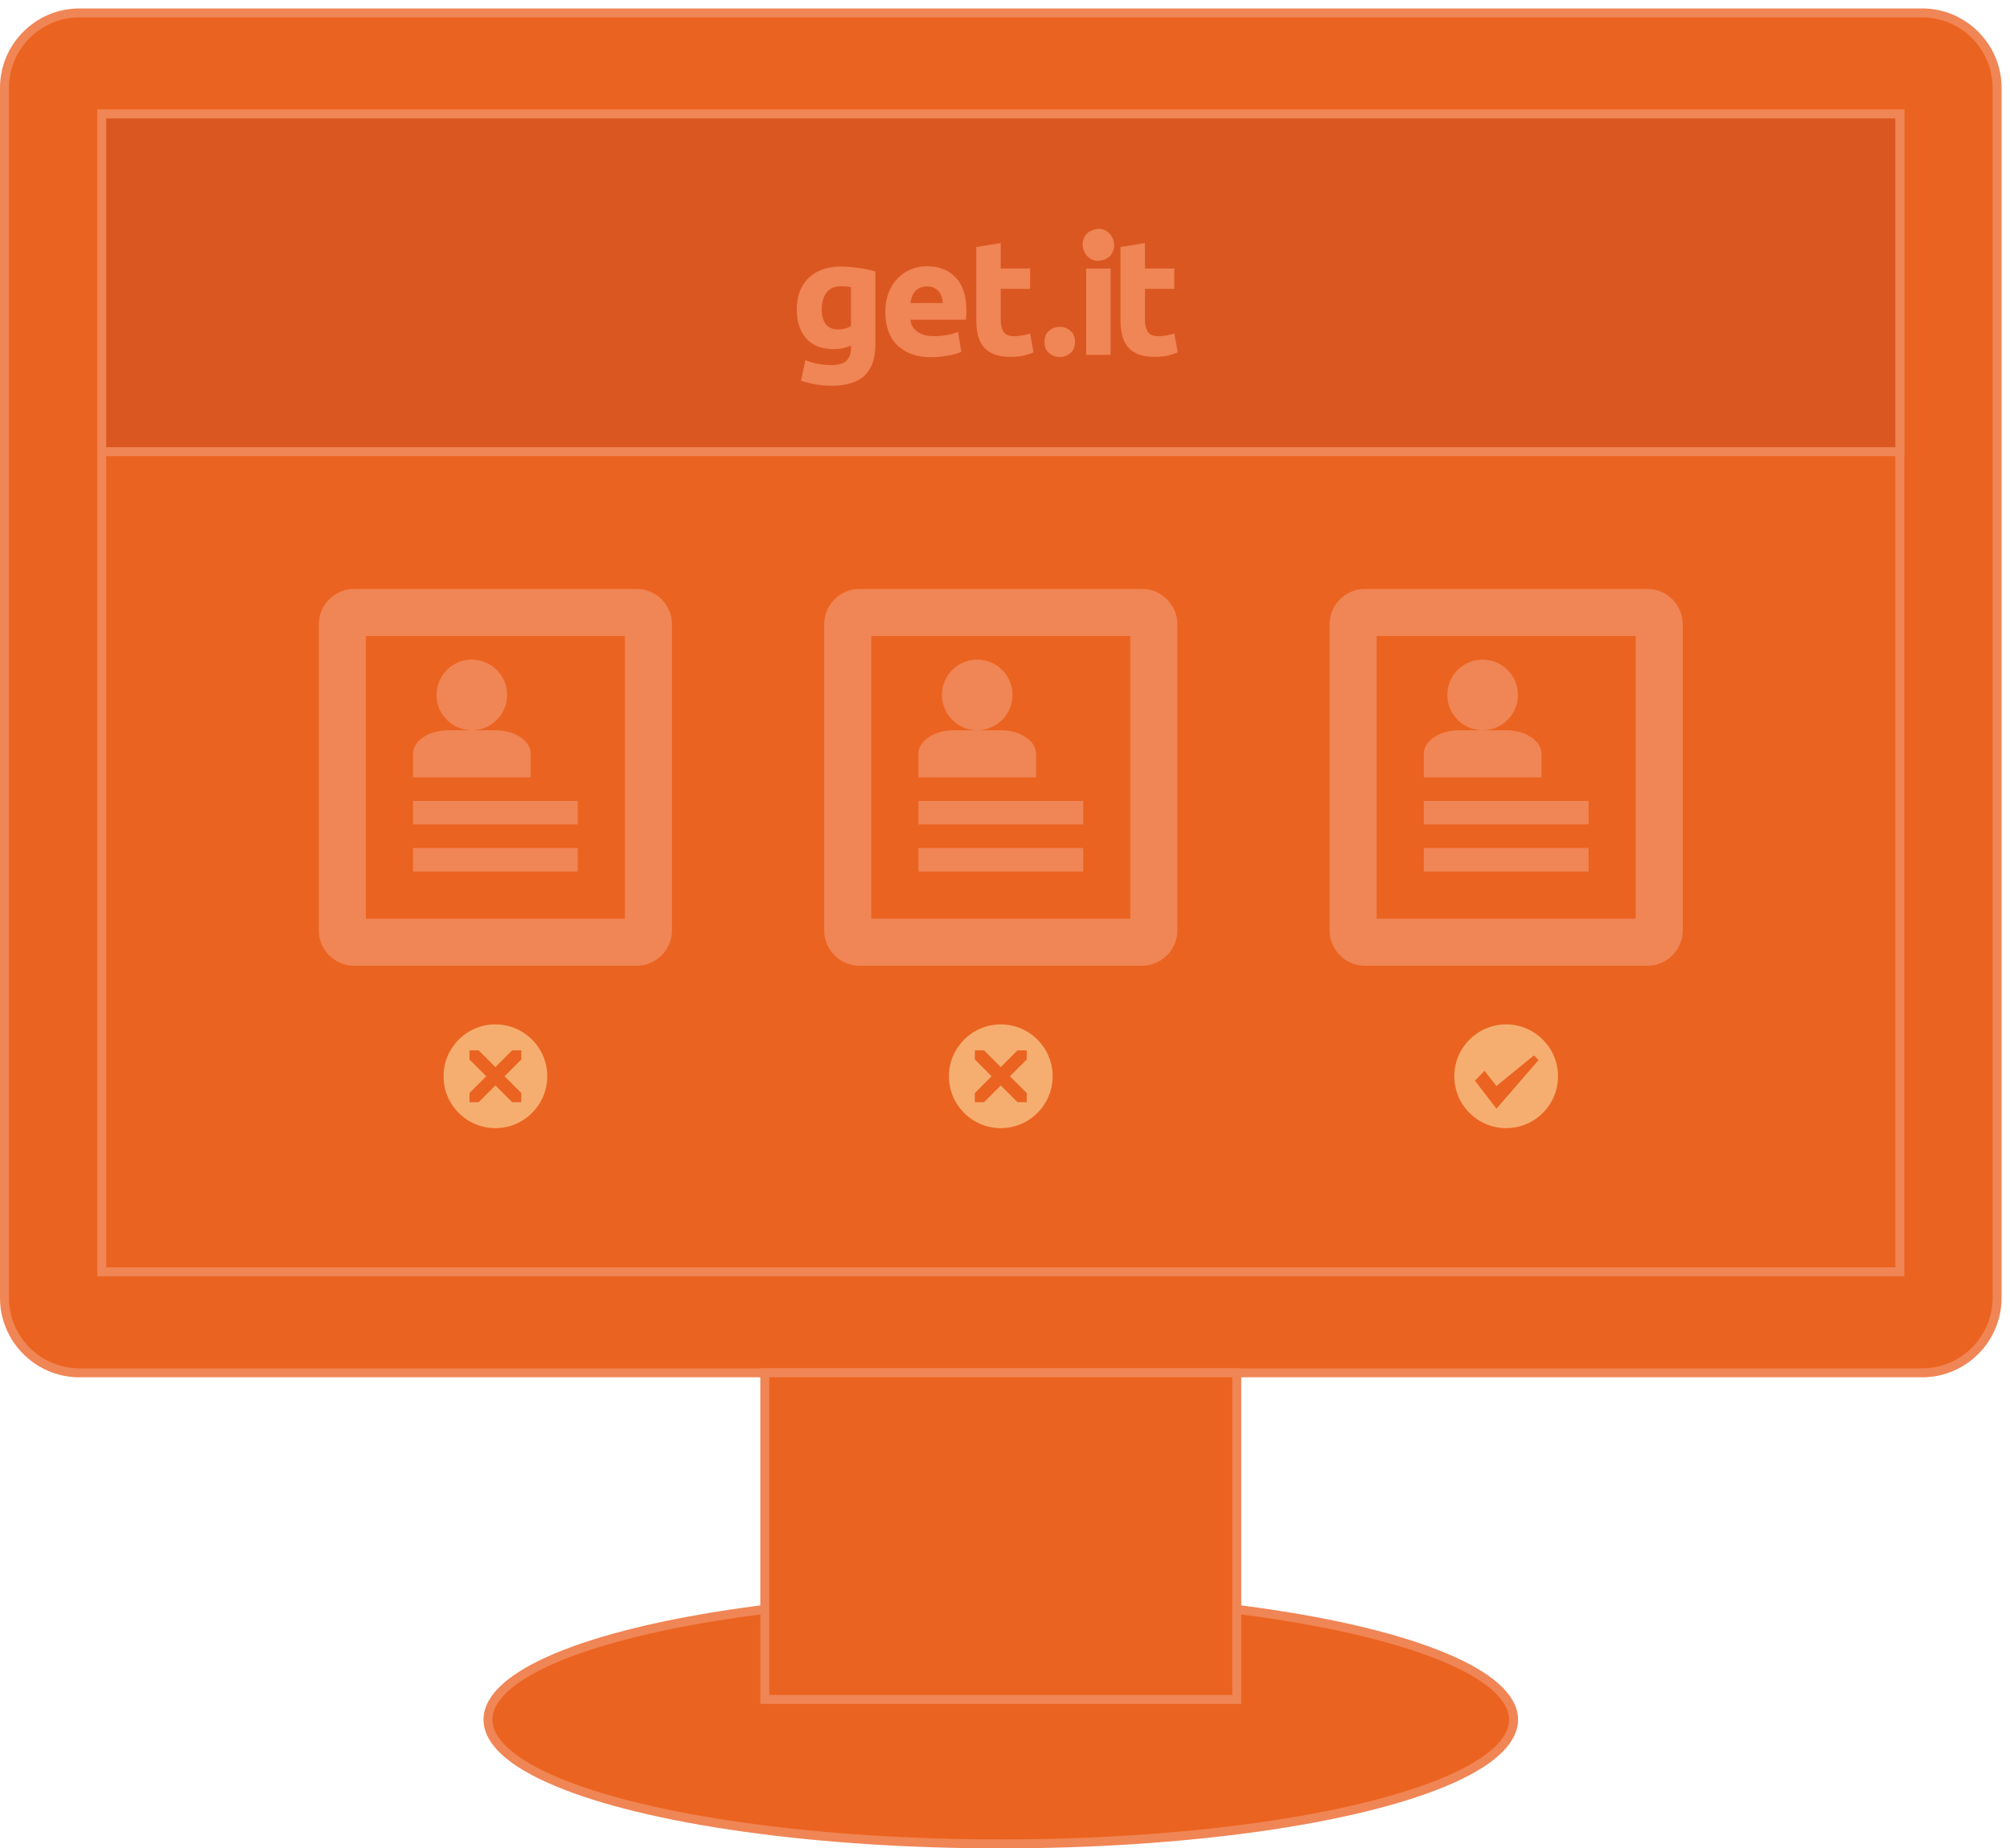
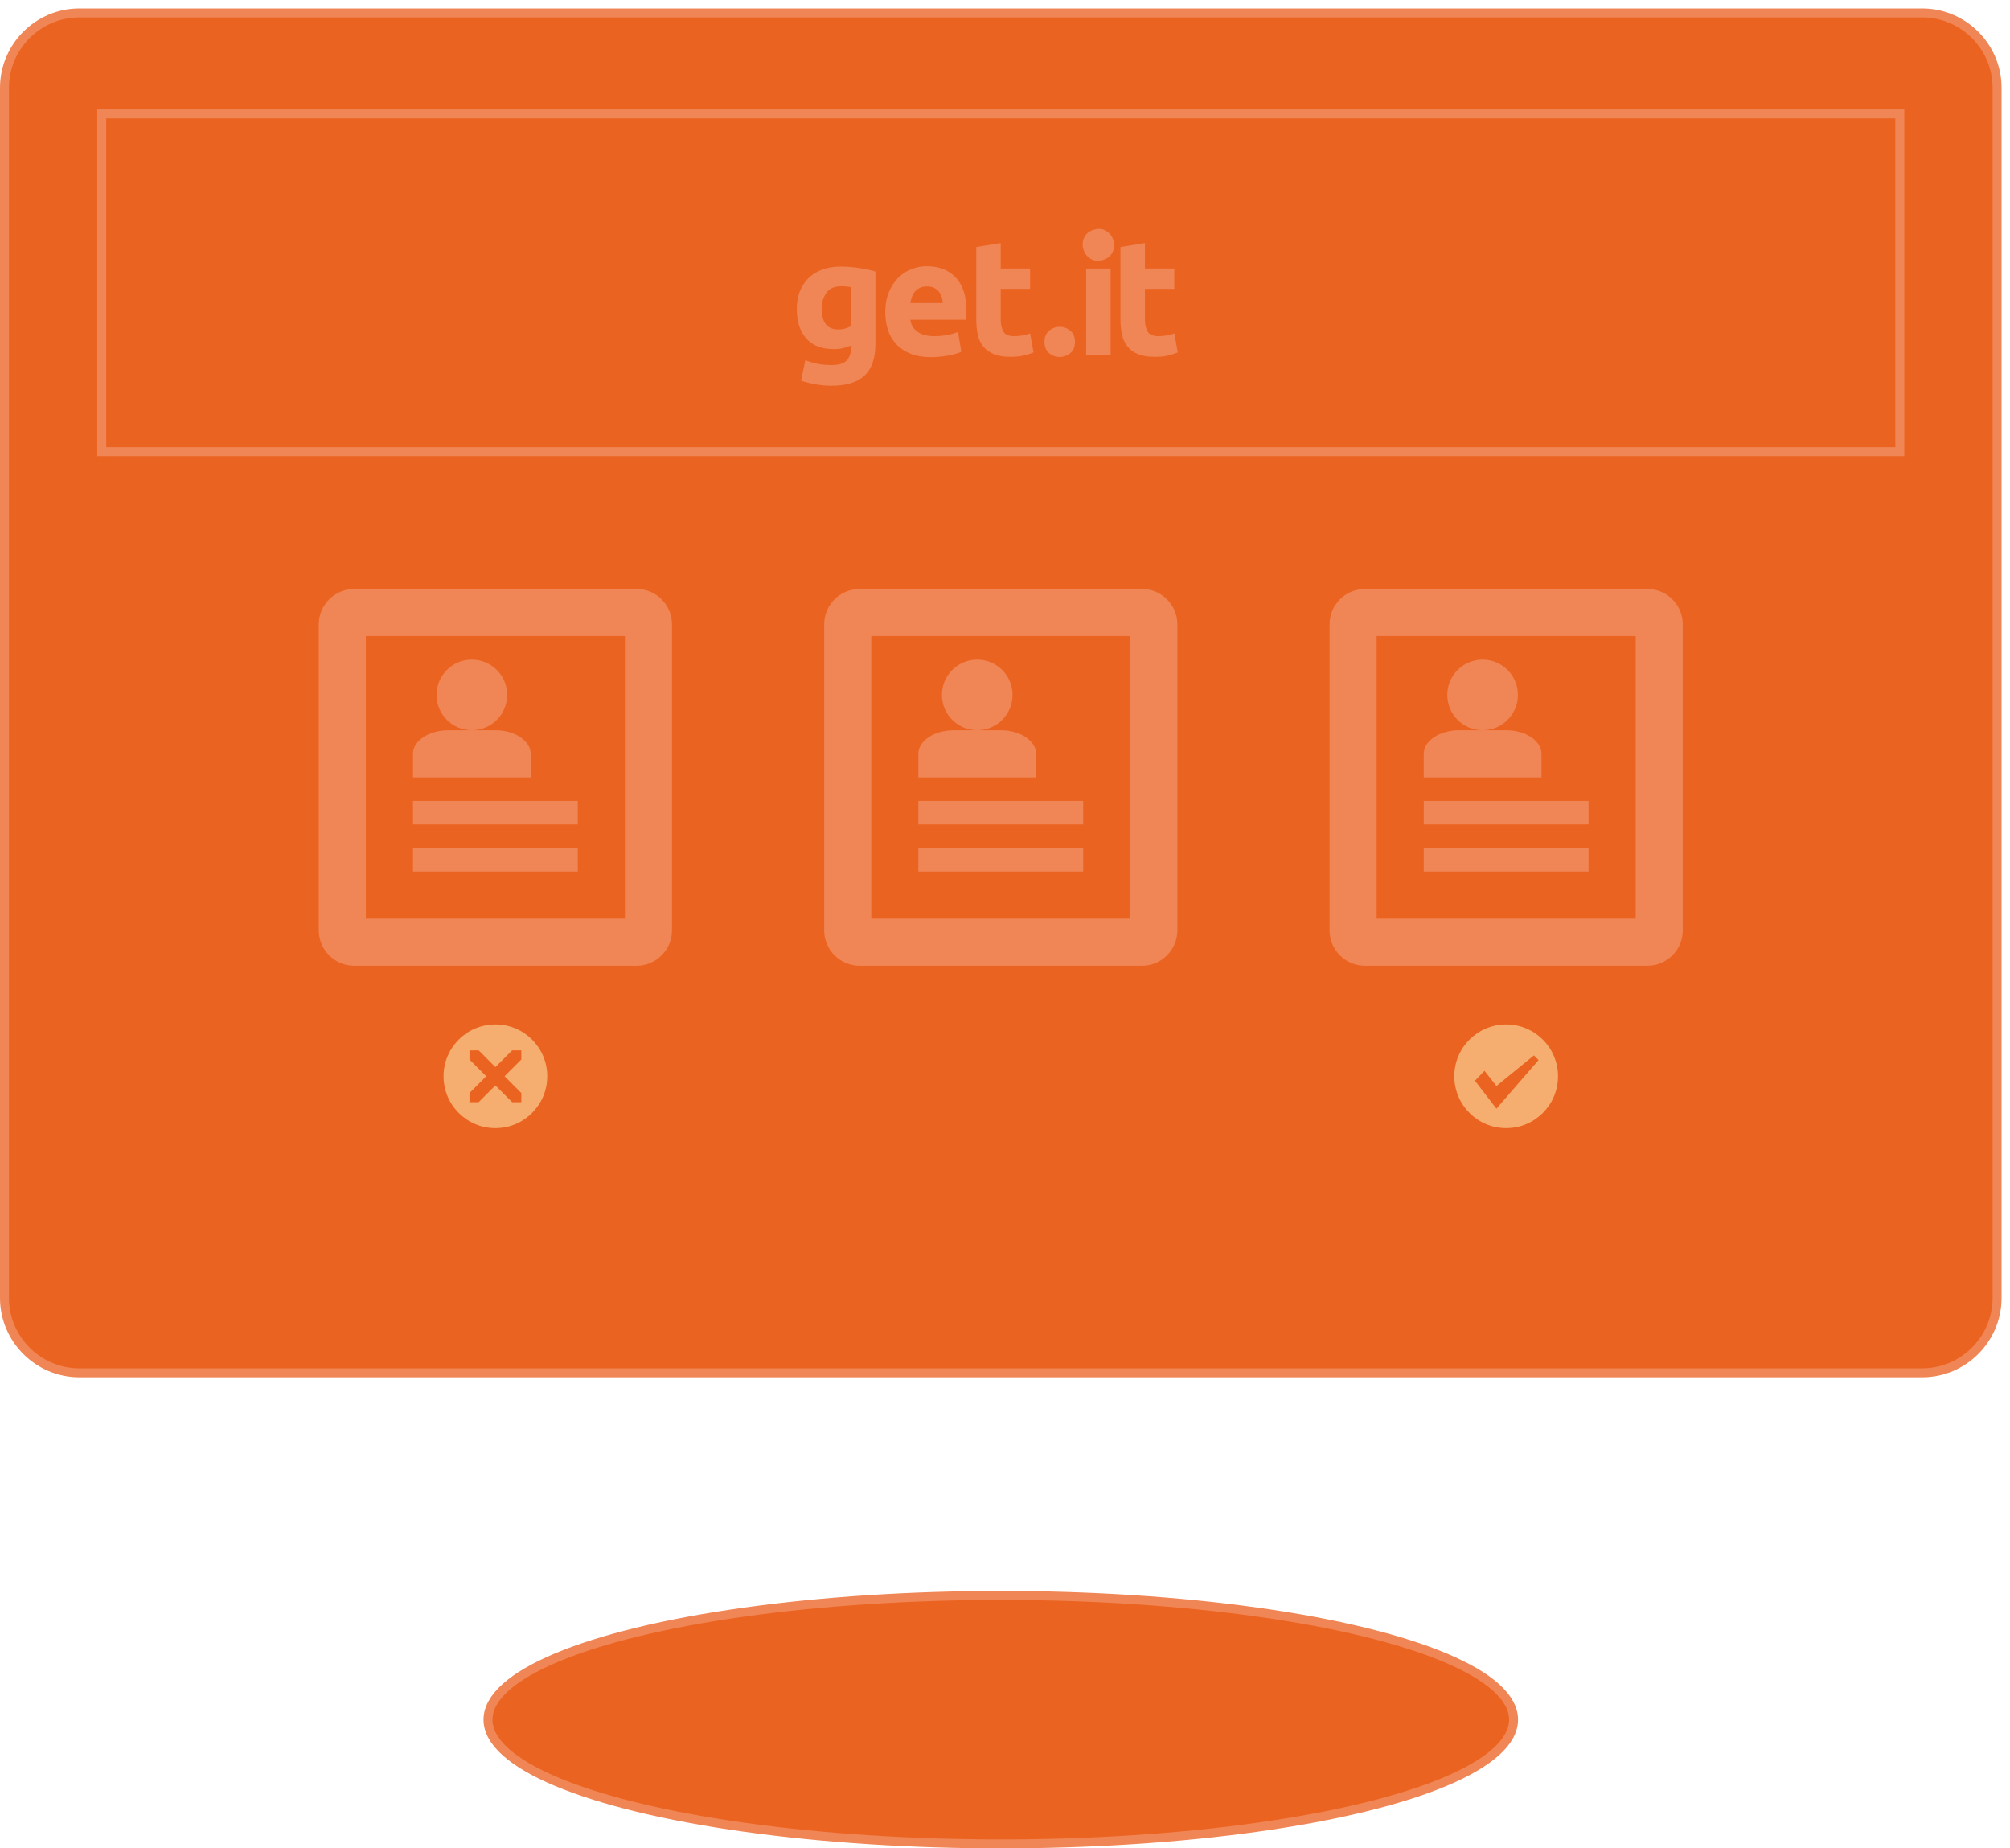
<svg xmlns="http://www.w3.org/2000/svg" xmlns:ns1="http://sodipodi.sourceforge.net/DTD/sodipodi-0.dtd" xmlns:ns2="http://www.inkscape.org/namespaces/inkscape" id="Layer_1" x="0px" y="0px" width="475.997px" height="437.626px" viewBox="0 0 475.997 437.626" xml:space="preserve" ns1:docname="comp_not_proud.svg" ns2:version="1.1 (c4e8f9e, 2021-05-24)">
  <defs id="defs149" />
  <path fill-rule="evenodd" clip-rule="evenodd" fill="#EB6320" d="M18.786,3.063h436.426c9.747,0,17.723,7.975,17.723,17.723v286.519  c0,9.748-7.976,17.724-17.723,17.724H18.786c-9.748,0-17.723-7.976-17.723-17.724V20.786C1.063,11.038,9.038,3.063,18.786,3.063z" id="path96" />
  <path fill="none" stroke="#F08555" stroke-width="2.126" stroke-miterlimit="22.926" d="M18.786,3.063h436.426  c9.747,0,17.723,7.975,17.723,17.723v286.519c0,9.748-7.976,17.724-17.723,17.724H18.786c-9.748,0-17.723-7.976-17.723-17.724  V20.786C1.063,11.038,9.038,3.063,18.786,3.063z" id="path98" />
  <rect x="24.096" y="26.966" fill-rule="evenodd" clip-rule="evenodd" fill="#EB6320" width="425.806" height="274.158" id="rect100" />
-   <rect x="24.096" y="26.966" fill="none" stroke="#F08555" stroke-width="2.126" stroke-miterlimit="22.926" width="425.806" height="274.158" id="rect102" />
-   <rect x="24.096" y="26.966" fill-rule="evenodd" clip-rule="evenodd" fill="#DB5721" width="425.806" height="79.979" id="rect104" />
  <rect x="24.096" y="26.966" fill="none" stroke="#F08555" stroke-width="2.126" stroke-miterlimit="22.926" width="425.806" height="79.979" id="rect106" />
  <ellipse fill-rule="evenodd" clip-rule="evenodd" fill="#EB6320" cx="236.999" cy="407.15" rx="121.434" ry="29.413" id="ellipse108" />
  <ellipse fill="none" stroke="#F08555" stroke-width="2.126" stroke-miterlimit="22.926" cx="236.999" cy="407.15" rx="121.434" ry="29.413" id="ellipse110" />
-   <rect x="181.114" y="325.029" fill-rule="evenodd" clip-rule="evenodd" fill="#EB6320" width="111.77" height="77.316" id="rect112" />
-   <rect x="181.114" y="325.029" fill="none" stroke="#F08555" stroke-width="2.126" stroke-miterlimit="22.926" width="111.77" height="77.316" id="rect114" />
  <path fill="#F08555" d="M270.456,139.436h-66.916c-4.6,0-8.364,3.764-8.364,8.364v72.491c0,4.601,3.764,8.365,8.364,8.365h66.916  c4.601,0,8.364-3.765,8.364-8.365V147.8C278.82,143.2,275.057,139.436,270.456,139.436 M267.668,217.504h-61.339v-66.916h61.339  V217.504z M217.481,189.623h39.034v5.576h-39.034V189.623z M217.481,200.775h39.034v5.577h-39.034V200.775z M223.058,164.529  c0,4.619,3.744,8.364,8.364,8.364c4.62,0,8.364-3.745,8.364-8.364c0-4.621-3.744-8.364-8.364-8.364  C226.802,156.165,223.058,159.909,223.058,164.529z M236.998,172.894h-11.152c-4.601,0-8.364,2.509-8.364,5.577v5.576h27.882v-5.576  C245.363,175.403,241.599,172.894,236.998,172.894z" id="path116" />
  <path fill="#F08555" d="M150.774,139.436H83.858c-4.601,0-8.364,3.764-8.364,8.364v72.491c0,4.601,3.764,8.365,8.364,8.365h66.916  c4.601,0,8.364-3.765,8.364-8.365V147.8C159.138,143.2,155.375,139.436,150.774,139.436 M147.986,217.504H86.646v-66.916h61.339  V217.504z M97.799,189.623h39.034v5.576H97.799V189.623z M97.799,200.775h39.034v5.577H97.799V200.775z M103.376,164.529  c0,4.619,3.744,8.364,8.364,8.364c4.619,0,8.364-3.745,8.364-8.364c0-4.621-3.745-8.364-8.364-8.364  C107.12,156.165,103.376,159.909,103.376,164.529z M117.316,172.894h-11.153c-4.6,0-8.364,2.509-8.364,5.577v5.576h27.882v-5.576  C125.681,175.403,121.917,172.894,117.316,172.894z" id="path118" />
  <path fill="#F08555" d="M390.139,139.436h-66.916c-4.6,0-8.364,3.764-8.364,8.364v72.491c0,4.601,3.765,8.365,8.364,8.365h66.916  c4.601,0,8.364-3.765,8.364-8.365V147.8C398.503,143.2,394.739,139.436,390.139,139.436 M387.351,217.504h-61.339v-66.916h61.339  V217.504z M337.164,189.623h39.034v5.576h-39.034V189.623z M337.164,200.775h39.034v5.577h-39.034V200.775z M342.74,164.529  c0,4.619,3.744,8.364,8.364,8.364s8.364-3.745,8.364-8.364c0-4.621-3.744-8.364-8.364-8.364S342.74,159.909,342.74,164.529z   M356.681,172.894h-11.152c-4.601,0-8.364,2.509-8.364,5.577v5.576h27.882v-5.576C365.046,175.403,361.281,172.894,356.681,172.894z  " id="path120" />
-   <path fill="#F5AE70" d="M236.999,242.541c-6.782,0-12.28,5.498-12.28,12.279c0,6.782,5.498,12.279,12.28,12.279  c6.781,0,12.279-5.497,12.279-12.279C249.278,248.039,243.78,242.541,236.999,242.541 M243.139,250.851l-3.97,3.969l3.97,3.97v2.171  h-2.171l-3.969-3.97l-3.97,3.97h-2.17v-2.172l3.969-3.969l-3.969-3.969v-2.171h2.17l3.97,3.97l3.969-3.97h2.171V250.851z" id="path122" />
  <path fill="#F5AE70" d="M117.316,242.541c-6.782,0-12.28,5.498-12.28,12.279c0,6.782,5.498,12.279,12.28,12.279  c6.782,0,12.279-5.497,12.279-12.279C129.596,248.039,124.098,242.541,117.316,242.541 M123.456,250.851l-3.969,3.969l3.969,3.97  v2.171h-2.171l-3.968-3.97l-3.969,3.97h-2.171v-2.172l3.97-3.969l-3.97-3.969v-2.171h2.171l3.969,3.97l3.969-3.97h2.171V250.851z" id="path124" />
  <path fill="#F5AE70" d="M356.681,242.541c-6.782,0-12.279,5.498-12.279,12.279c0,6.782,5.497,12.279,12.279,12.279  s12.279-5.497,12.279-12.279C368.96,248.039,363.463,242.541,356.681,242.541 M354.379,262.495l-5.085-6.619l2.254-2.351  l2.832,3.598l8.873-7.242l1.104,1.103L354.379,262.495z" id="path126" />
  <path fill="#f08555" d="m 207.315,81.459 c 0,3.344 -0.849,5.827 -2.547,7.447 -1.698,1.62 -4.322,2.43 -7.874,2.43 -1.245,0 -2.489,-0.109 -3.733,-0.33 -1.244,-0.221 -2.397,-0.512 -3.461,-0.875 l 1.012,-4.861 c 0.907,0.363 1.86,0.648 2.858,0.855 0.998,0.208 2.132,0.311 3.402,0.311 1.659,0 2.832,-0.363 3.519,-1.088 0.687,-0.726 1.03,-1.659 1.03,-2.799 V 81.81 c -0.622,0.285 -1.264,0.5 -1.925,0.642 -0.661,0.143 -1.38,0.214 -2.158,0.214 -2.825,0 -4.99,-0.836 -6.494,-2.508 -1.504,-1.672 -2.255,-4.011 -2.255,-7.019 0,-1.503 0.233,-2.871 0.7,-4.102 0.467,-1.231 1.147,-2.288 2.042,-3.169 0.894,-0.882 1.989,-1.562 3.285,-2.042 1.296,-0.479 2.761,-0.719 4.394,-0.719 0.7,0 1.419,0.033 2.158,0.098 0.738,0.064 1.471,0.149 2.197,0.252 0.726,0.104 1.419,0.227 2.081,0.369 0.661,0.143 1.251,0.292 1.769,0.447 z M 194.6,73.138 c 0,3.24 1.31,4.861 3.928,4.861 0.596,0 1.154,-0.079 1.672,-0.233 0.518,-0.156 0.959,-0.337 1.322,-0.545 v -9.254 c -0.285,-0.052 -0.622,-0.098 -1.011,-0.136 -0.389,-0.038 -0.843,-0.059 -1.361,-0.059 -1.529,0 -2.669,0.506 -3.421,1.517 -0.752,1.011 -1.129,2.294 -1.129,3.849 z" id="path128" />
  <path fill="#f08555" d="m 223.258,71.738 c -0.025,-0.492 -0.109,-0.972 -0.253,-1.438 -0.142,-0.467 -0.362,-0.882 -0.66,-1.245 -0.299,-0.363 -0.675,-0.661 -1.128,-0.894 -0.453,-0.233 -1.018,-0.35 -1.691,-0.35 -0.648,0 -1.205,0.11 -1.672,0.331 -0.467,0.221 -0.856,0.512 -1.167,0.875 -0.311,0.363 -0.551,0.784 -0.72,1.264 -0.167,0.479 -0.291,0.966 -0.369,1.458 h 7.66 z m -13.61,2.217 c 0,-1.814 0.279,-3.402 0.836,-4.763 0.558,-1.361 1.29,-2.495 2.197,-3.403 0.907,-0.907 1.951,-1.594 3.13,-2.061 1.179,-0.467 2.391,-0.7 3.635,-0.7 2.903,0 5.197,0.888 6.883,2.664 1.685,1.776 2.527,4.388 2.527,7.835 0,0.337 -0.014,0.707 -0.039,1.108 -0.026,0.402 -0.052,0.758 -0.078,1.069 h -13.143 c 0.13,1.193 0.688,2.139 1.672,2.839 0.985,0.7 2.308,1.05 3.967,1.05 1.063,0 2.106,-0.097 3.13,-0.292 1.024,-0.194 1.86,-0.434 2.508,-0.719 l 0.778,4.705 c -0.312,0.156 -0.727,0.312 -1.245,0.467 -0.518,0.155 -1.095,0.292 -1.729,0.408 -0.636,0.117 -1.316,0.214 -2.042,0.292 -0.726,0.078 -1.451,0.117 -2.178,0.117 -1.84,0 -3.441,-0.272 -4.802,-0.816 -1.361,-0.544 -2.489,-1.29 -3.383,-2.236 -0.895,-0.946 -1.556,-2.067 -1.983,-3.364 -0.426,-1.297 -0.641,-2.697 -0.641,-4.2 z" id="path130" />
  <path fill="#f08555" d="m 265.344,58.479 5.794,-0.933 v 6.027 h 6.96 v 4.821 h -6.96 v 7.194 c 0,1.218 0.214,2.19 0.642,2.916 0.428,0.726 1.289,1.089 2.586,1.089 0.622,0 1.264,-0.058 1.925,-0.175 0.66,-0.117 1.264,-0.279 1.808,-0.486 l 0.816,4.51 c -0.699,0.285 -1.478,0.531 -2.333,0.739 -0.855,0.208 -1.905,0.311 -3.149,0.311 -1.581,0 -2.891,-0.214 -3.928,-0.642 -1.036,-0.428 -1.866,-1.024 -2.488,-1.789 -0.622,-0.765 -1.057,-1.691 -1.303,-2.78 -0.246,-1.089 -0.369,-2.294 -0.369,-3.616 V 58.479 Z" id="path132" />
  <path fill="#f08555" d="m 259.082,54.368 c -1.107,0.316 -1.876,0.923 -2.306,1.821 -0.43,0.897 -0.505,1.832 -0.228,2.804 0.278,0.972 0.837,1.725 1.677,2.259 0.839,0.534 1.813,0.643 2.92,0.326 1.107,-0.317 1.876,-0.924 2.306,-1.821 0.43,-0.897 0.506,-1.832 0.228,-2.804 -0.278,-0.972 -0.837,-1.726 -1.677,-2.26 -0.839,-0.534 -1.813,-0.642 -2.92,-0.325" id="path134" />
  <rect x="257.217" y="63.573" fill="#f08555" width="5.794" height="20.453" id="rect136" />
  <path fill="#f08555" d="m 254.574,80.954 c 0,1.167 -0.369,2.055 -1.108,2.664 -0.738,0.609 -1.574,0.914 -2.508,0.914 -0.933,0 -1.769,-0.305 -2.508,-0.914 -0.739,-0.609 -1.108,-1.498 -1.108,-2.664 0,-1.166 0.369,-2.054 1.108,-2.663 0.739,-0.61 1.575,-0.914 2.508,-0.914 0.934,0 1.77,0.304 2.508,0.914 0.739,0.608 1.108,1.497 1.108,2.663" id="path138" />
  <path fill="#f08555" d="m 231.19,58.479 5.794,-0.933 v 6.027 h 6.96 v 4.821 h -6.96 v 7.194 c 0,1.218 0.214,2.19 0.642,2.916 0.428,0.726 1.29,1.089 2.586,1.089 0.622,0 1.264,-0.058 1.925,-0.175 0.661,-0.117 1.264,-0.279 1.808,-0.486 l 0.816,4.51 c -0.699,0.285 -1.478,0.531 -2.333,0.739 -0.855,0.208 -1.905,0.311 -3.149,0.311 -1.581,0 -2.89,-0.214 -3.927,-0.642 -1.037,-0.428 -1.866,-1.024 -2.489,-1.789 -0.622,-0.765 -1.056,-1.691 -1.302,-2.78 -0.247,-1.089 -0.37,-2.294 -0.37,-3.616 V 58.479 Z" id="path140" />
</svg>